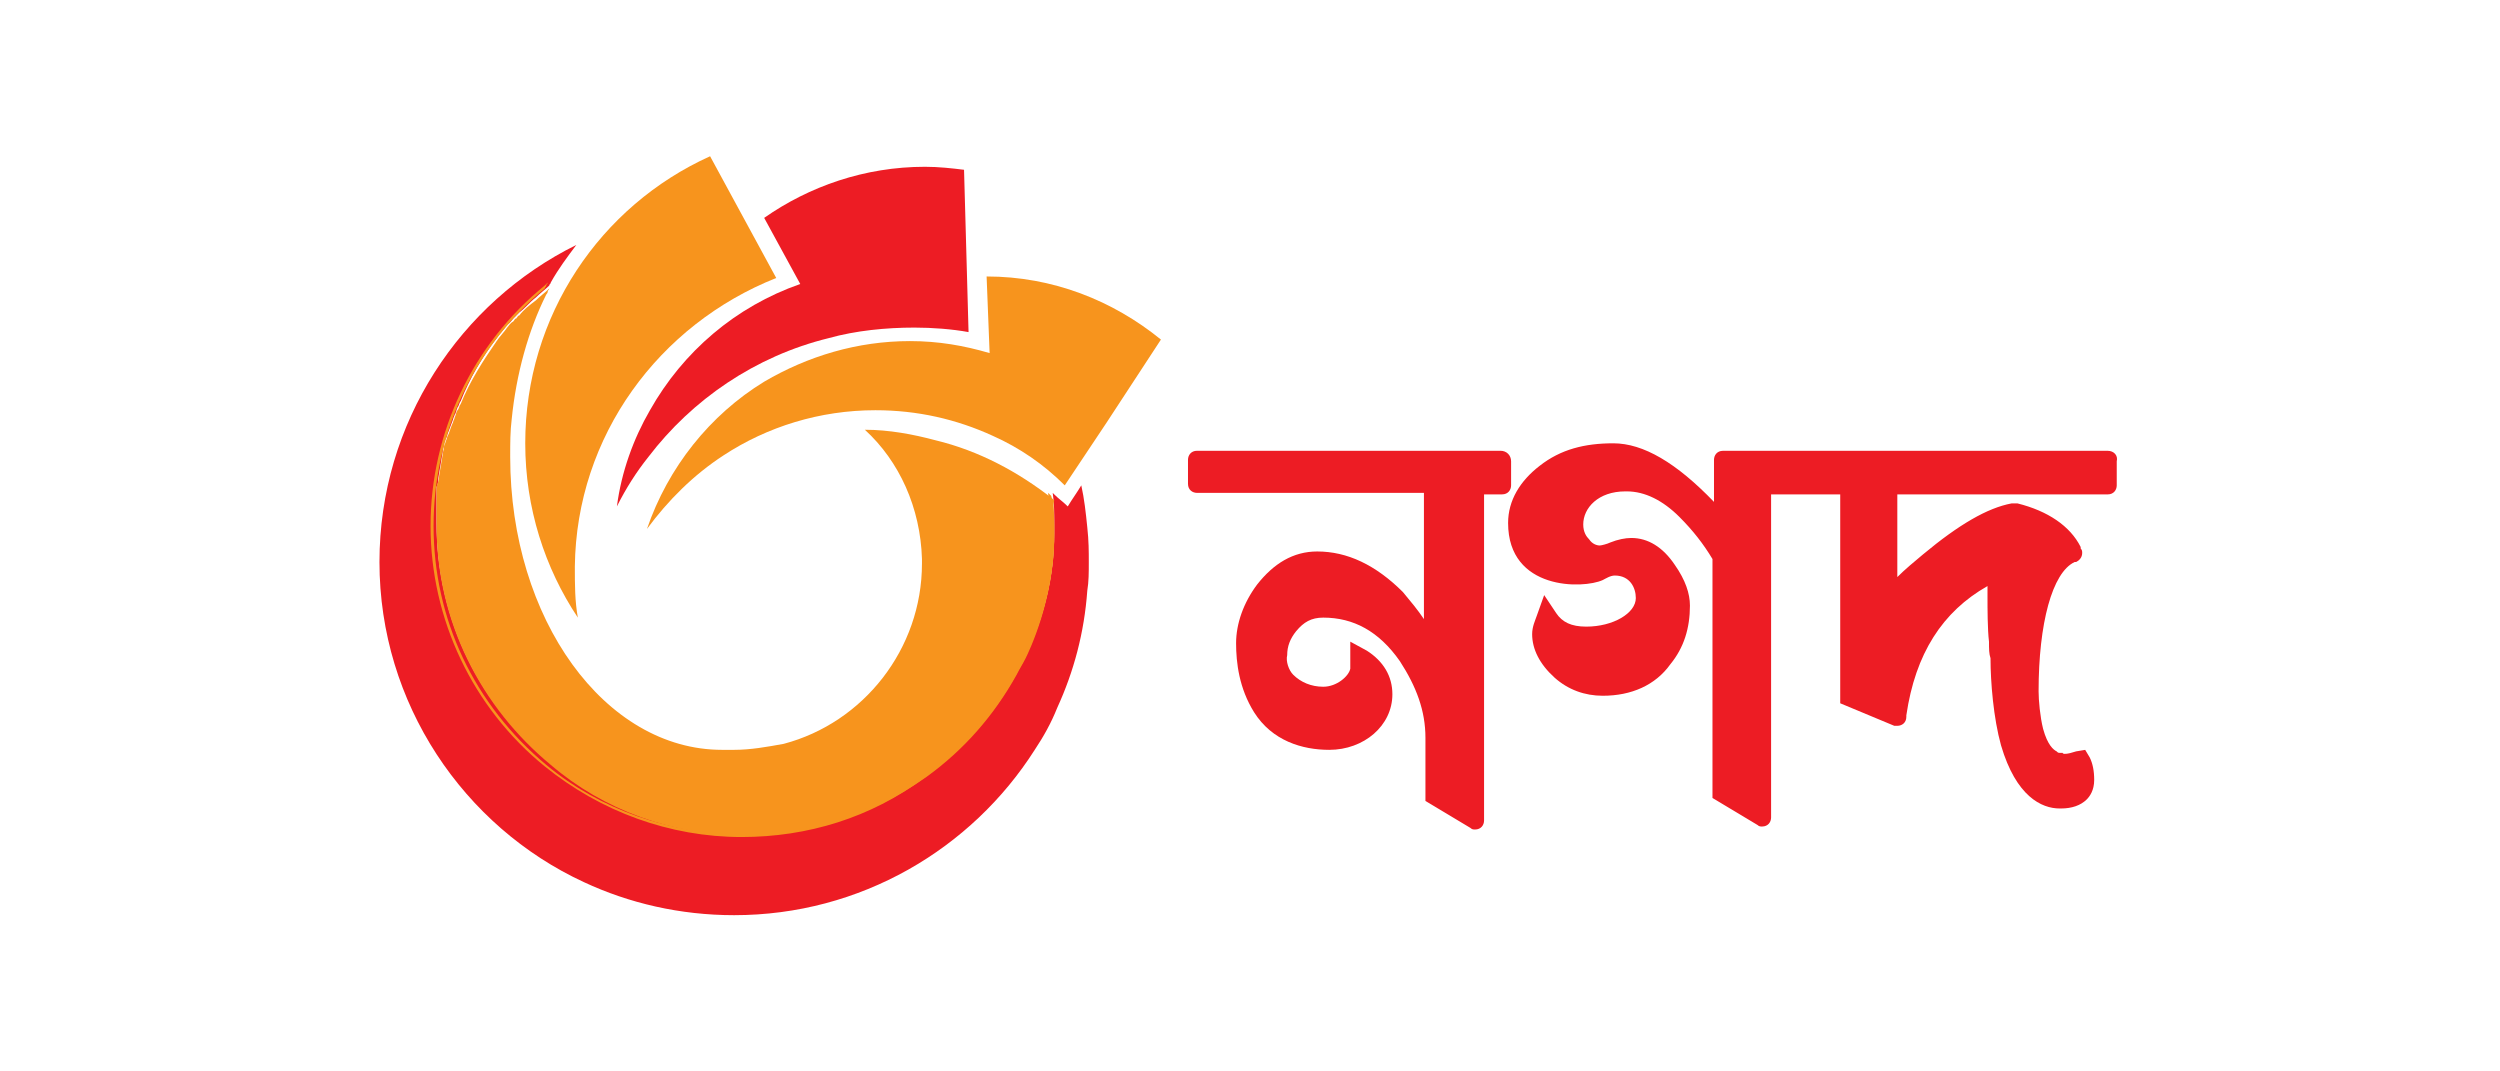
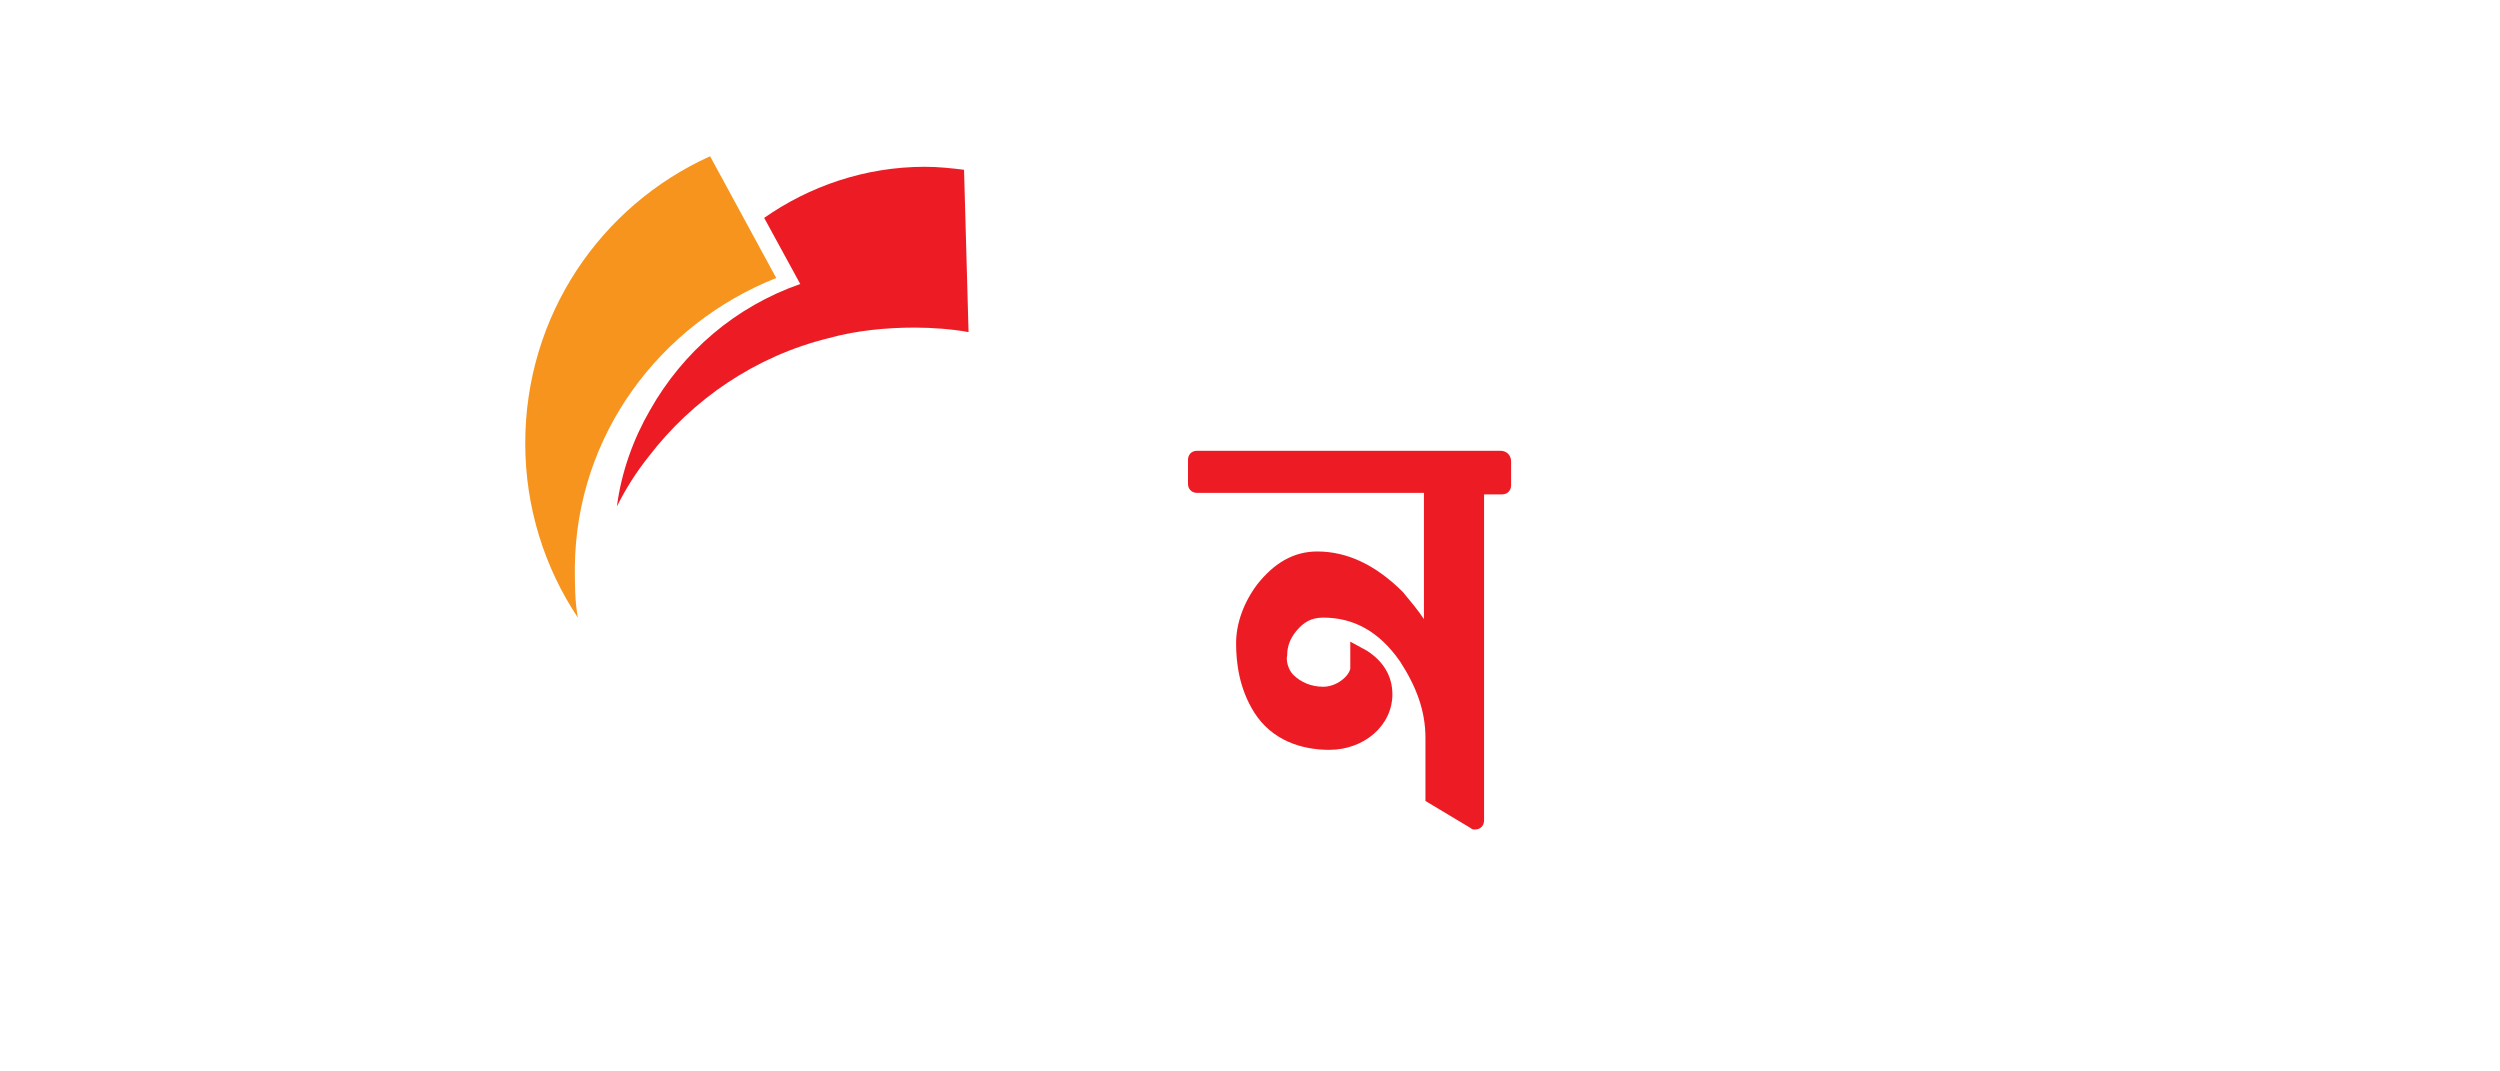
<svg xmlns="http://www.w3.org/2000/svg" width="112" height="48" viewBox="0 0 112 48" fill="none">
  <path d="M67.226 20.195H53.626C53.357 20.195 53.222 20.397 53.222 20.599V21.677C53.222 21.946 53.424 22.081 53.626 22.081H63.792V27.736C63.523 27.332 63.187 26.928 62.85 26.524C61.638 25.312 60.359 24.706 59.012 24.706C57.935 24.706 57.06 25.245 56.319 26.187C55.713 26.995 55.377 27.938 55.377 28.813C55.377 29.688 55.511 30.833 56.184 31.91C56.992 33.189 58.339 33.593 59.551 33.593C61.099 33.593 62.379 32.516 62.379 31.102C62.379 30.294 61.975 29.621 61.234 29.15L60.493 28.746V29.958C60.426 30.294 59.888 30.766 59.282 30.766C58.743 30.766 58.272 30.564 57.935 30.227C57.733 30.025 57.598 29.621 57.666 29.352C57.666 28.948 57.8 28.611 58.07 28.274C58.406 27.871 58.743 27.669 59.282 27.669C60.628 27.669 61.773 28.274 62.715 29.621C63.456 30.766 63.86 31.843 63.86 33.055V35.883L65.88 37.094C65.947 37.162 66.014 37.162 66.082 37.162C66.351 37.162 66.486 36.96 66.486 36.758V22.148H67.293C67.563 22.148 67.697 21.946 67.697 21.744V20.667C67.697 20.397 67.496 20.195 67.226 20.195Z" fill="#ED1C24" />
-   <path d="M94.426 20.196H77.191C76.921 20.196 76.787 20.398 76.787 20.6V22.485C75.103 20.735 73.622 19.86 72.276 19.86C70.996 19.86 69.919 20.129 68.977 20.869C68.101 21.543 67.563 22.418 67.563 23.428C67.563 26.457 70.929 26.39 71.804 25.986C71.939 25.919 72.141 25.784 72.343 25.784C73.016 25.784 73.285 26.323 73.285 26.794C73.285 27.467 72.276 28.073 71.064 28.073C70.391 28.073 69.987 27.871 69.717 27.467L69.179 26.66L68.842 27.602C68.775 27.804 68.64 28.073 68.64 28.41C68.64 29.083 68.977 29.756 69.65 30.363C70.256 30.901 70.996 31.17 71.804 31.17C73.084 31.17 74.161 30.699 74.834 29.756C75.44 29.016 75.709 28.141 75.709 27.131C75.709 26.592 75.507 25.986 75.036 25.313C74.497 24.505 73.824 24.101 73.084 24.101C72.814 24.101 72.478 24.168 72.141 24.303C72.006 24.37 71.737 24.438 71.67 24.438C71.535 24.438 71.333 24.37 71.198 24.168C71.064 24.034 70.929 23.832 70.929 23.495C70.929 22.755 71.602 22.014 72.814 22.014H72.882C73.689 22.014 74.497 22.418 75.238 23.159C75.844 23.765 76.315 24.37 76.719 25.044V35.749L78.739 36.961C78.806 37.028 78.874 37.028 78.941 37.028C79.21 37.028 79.345 36.826 79.345 36.624V22.149H82.442V31.507L84.866 32.517H85C85.202 32.517 85.404 32.382 85.404 32.113V32.046C85.808 29.285 87.02 27.4 89.04 26.256V26.794C89.04 27.198 89.04 28.208 89.107 28.747C89.107 29.083 89.107 29.285 89.175 29.487C89.175 30.564 89.309 32.18 89.646 33.392C90.319 35.681 91.464 36.22 92.272 36.22H92.339C92.81 36.22 93.214 36.085 93.484 35.816C93.618 35.681 93.82 35.412 93.82 34.941C93.82 34.537 93.753 34.2 93.618 33.931L93.416 33.594L93.012 33.661C92.608 33.796 92.406 33.796 92.406 33.729H92.339C92.204 33.729 92.204 33.729 92.137 33.661C92.002 33.594 91.733 33.392 91.531 32.652C91.396 32.113 91.329 31.372 91.329 30.968C91.329 27.939 91.935 25.65 92.945 25.178H93.012C93.147 25.111 93.282 24.976 93.282 24.774C93.282 24.707 93.282 24.64 93.214 24.572V24.505C92.743 23.562 91.733 22.889 90.386 22.553H90.117C89.04 22.755 87.761 23.495 86.145 24.842C85.741 25.178 85.337 25.515 85 25.852V22.149H94.426C94.695 22.149 94.83 21.947 94.83 21.745V20.667C94.897 20.398 94.695 20.196 94.426 20.196Z" fill="#ED1C24" />
-   <path d="M48.778 25.179C48.778 25.65 48.778 26.054 48.711 26.458C48.576 28.343 48.105 30.093 47.364 31.709C47.095 32.383 46.758 32.989 46.355 33.594C43.527 38.038 38.545 41 32.889 41C30.465 41 28.176 40.462 26.157 39.519C20.77 37.028 17 31.507 17 25.179C17 18.917 20.636 13.531 25.82 10.973C25.416 11.511 25.012 12.05 24.675 12.656C24.675 12.723 24.608 12.723 24.608 12.79C24.406 12.992 24.204 13.127 24.002 13.329C23.733 13.531 23.531 13.8 23.261 14.002L23.127 14.137L22.992 14.272C22.925 14.339 22.857 14.474 22.723 14.541C22.588 14.743 22.386 14.945 22.252 15.147C21.578 16.022 21.04 16.965 20.636 17.975C20.568 18.042 20.568 18.177 20.501 18.244C20.434 18.379 20.434 18.513 20.366 18.581C20.366 18.648 20.299 18.715 20.299 18.783C20.232 18.985 20.164 19.119 20.097 19.321C20.03 19.456 20.03 19.59 19.962 19.658C19.962 19.725 19.895 19.793 19.895 19.86C19.895 19.994 19.828 20.129 19.828 20.264L19.626 21.476C19.626 21.61 19.626 21.678 19.558 21.812V23.428C19.558 27.737 21.511 31.642 24.675 34.133C27.099 36.086 30.129 37.297 33.428 37.297C36.458 37.297 39.218 36.355 41.507 34.672C43.19 33.46 44.537 31.911 45.547 30.093C45.681 29.824 45.816 29.622 45.95 29.353C46.758 27.67 47.23 25.852 47.23 23.899V23.428C47.23 22.957 47.23 22.553 47.162 22.082L47.23 22.149C47.432 22.351 47.634 22.485 47.836 22.688C48.038 22.351 48.24 22.082 48.442 21.745C48.576 22.351 48.644 22.957 48.711 23.63C48.778 24.236 48.778 24.707 48.778 25.179Z" fill="#ED1C24" />
  <path d="M34.775 12.454L31.812 7C26.898 9.222 23.531 14.137 23.531 19.859C23.531 22.755 24.407 25.448 25.888 27.669C25.753 26.929 25.753 26.188 25.753 25.38C25.82 19.523 29.523 14.541 34.775 12.454Z" fill="#F7941D" />
  <path d="M37.13 15.147C38.342 14.81 39.688 14.676 40.967 14.676C41.775 14.676 42.651 14.743 43.391 14.878L43.324 12.454L43.189 7.606C42.651 7.539 42.045 7.472 41.439 7.472C38.746 7.472 36.255 8.347 34.235 9.761L35.851 12.723C32.956 13.733 30.599 15.753 29.118 18.379C28.377 19.658 27.839 21.139 27.637 22.688C28.041 21.88 28.512 21.139 29.051 20.466C31.003 17.907 33.831 15.955 37.13 15.147Z" fill="#ED1C24" />
-   <path d="M44.2 12.386L44.335 15.819C43.19 15.483 42.046 15.281 40.767 15.281C38.41 15.281 36.188 15.954 34.236 17.099C31.812 18.58 29.927 20.936 28.984 23.697C29.927 22.417 31.072 21.273 32.418 20.398C34.37 19.118 36.727 18.378 39.218 18.378C41.103 18.378 42.854 18.782 44.47 19.522C45.681 20.061 46.759 20.802 47.701 21.744L49.586 18.916L52.01 15.213C49.856 13.463 47.163 12.386 44.2 12.386Z" fill="#F7941D" />
-   <path d="M47.229 23.561V24.033C47.229 26.86 46.084 29.217 45.95 29.486C45.815 29.756 45.68 29.957 45.546 30.227C44.536 32.045 43.189 33.593 41.506 34.805C39.217 36.421 36.457 37.431 33.427 37.431C30.128 37.431 27.031 36.286 24.674 34.266C21.577 31.708 19.558 27.87 19.558 23.561V21.946C19.558 21.811 19.558 21.744 19.625 21.609L19.827 20.397C19.827 20.262 19.894 20.128 19.894 19.993C19.894 19.926 19.962 19.858 19.962 19.791C20.029 19.657 20.029 19.522 20.096 19.454C20.164 19.253 20.231 19.051 20.298 18.916C20.298 18.849 20.366 18.781 20.366 18.714C20.433 18.579 20.433 18.445 20.5 18.377C20.567 18.31 20.567 18.175 20.635 18.108C21.039 17.098 21.645 16.155 22.251 15.28C22.385 15.078 22.587 14.876 22.722 14.674C22.789 14.607 22.857 14.472 22.991 14.405C23.059 14.338 23.059 14.27 23.126 14.27C23.193 14.203 23.193 14.136 23.261 14.136C23.463 13.866 23.732 13.664 24.001 13.462C24.203 13.261 24.405 13.126 24.607 12.924C24.607 12.991 24.54 12.991 24.54 13.059C24.54 13.126 24.473 13.193 24.473 13.193C23.665 14.809 23.126 16.762 22.924 18.781C22.857 19.32 22.857 19.858 22.857 20.464C22.857 27.736 27.098 33.593 32.35 33.593H32.888C33.629 33.593 34.37 33.459 35.11 33.324C38.678 32.381 41.304 29.082 41.304 25.245V25.043C41.237 22.753 40.294 20.666 38.746 19.253C39.823 19.253 40.9 19.454 41.91 19.724C43.863 20.195 45.613 21.138 47.162 22.35L47.229 22.417C47.162 22.686 47.229 23.157 47.229 23.561Z" fill="#F7941D" />
-   <path d="M47.23 23.562V24.034C47.23 26.996 45.883 29.554 45.883 29.554C45.748 29.824 45.614 30.026 45.479 30.295C44.469 32.113 43.055 33.661 41.372 34.873C39.016 36.624 36.188 37.499 33.226 37.499C29.994 37.499 26.897 36.354 24.406 34.334C21.174 31.709 19.289 27.736 19.289 23.562C19.289 19.388 21.174 15.416 24.406 12.79L24.541 12.655C24.541 12.723 24.473 12.723 24.473 12.79C24.473 12.857 24.406 12.857 24.406 12.925C21.241 15.55 19.424 19.388 19.424 23.562C19.424 27.736 21.241 31.574 24.473 34.267C26.897 36.287 30.061 37.364 33.226 37.364C36.121 37.364 38.949 36.489 41.305 34.739C42.988 33.527 44.335 31.978 45.345 30.16C45.479 29.891 45.614 29.689 45.681 29.42C45.681 29.42 47.028 26.929 47.028 23.966V23.495C47.028 23.024 47.028 22.62 46.96 22.148V22.081L47.028 22.148L47.095 22.216C47.23 22.754 47.23 23.158 47.23 23.562Z" fill="#F7941D" />
</svg>